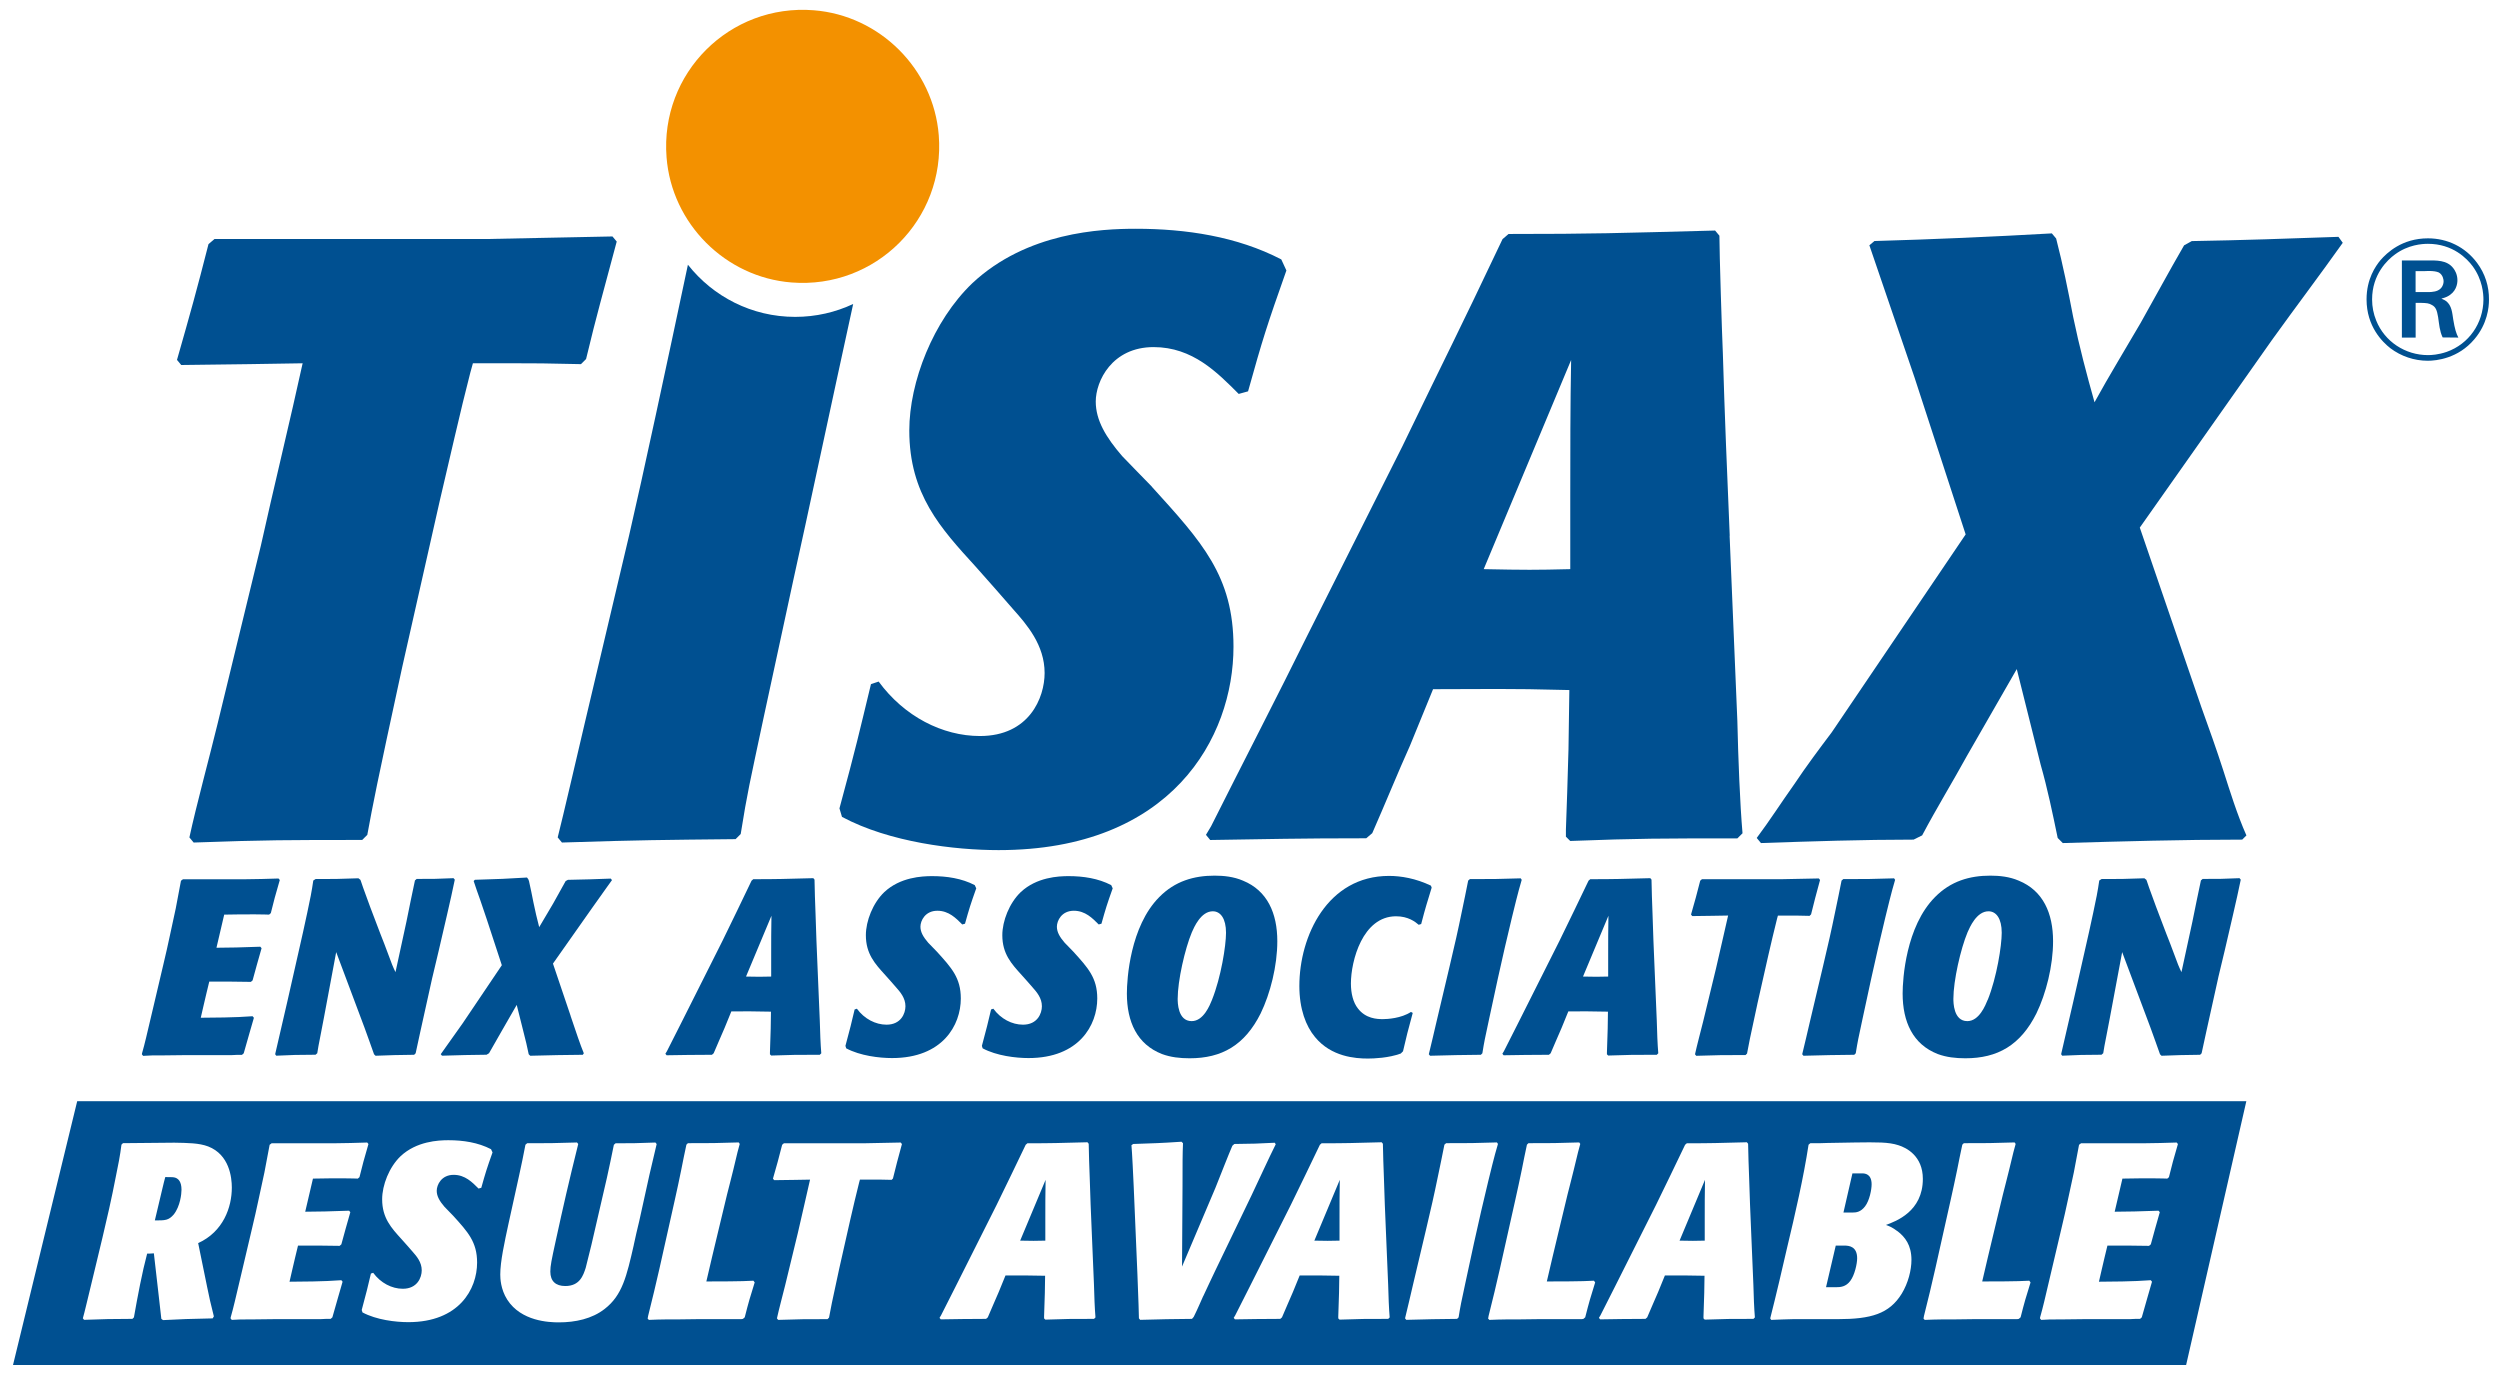
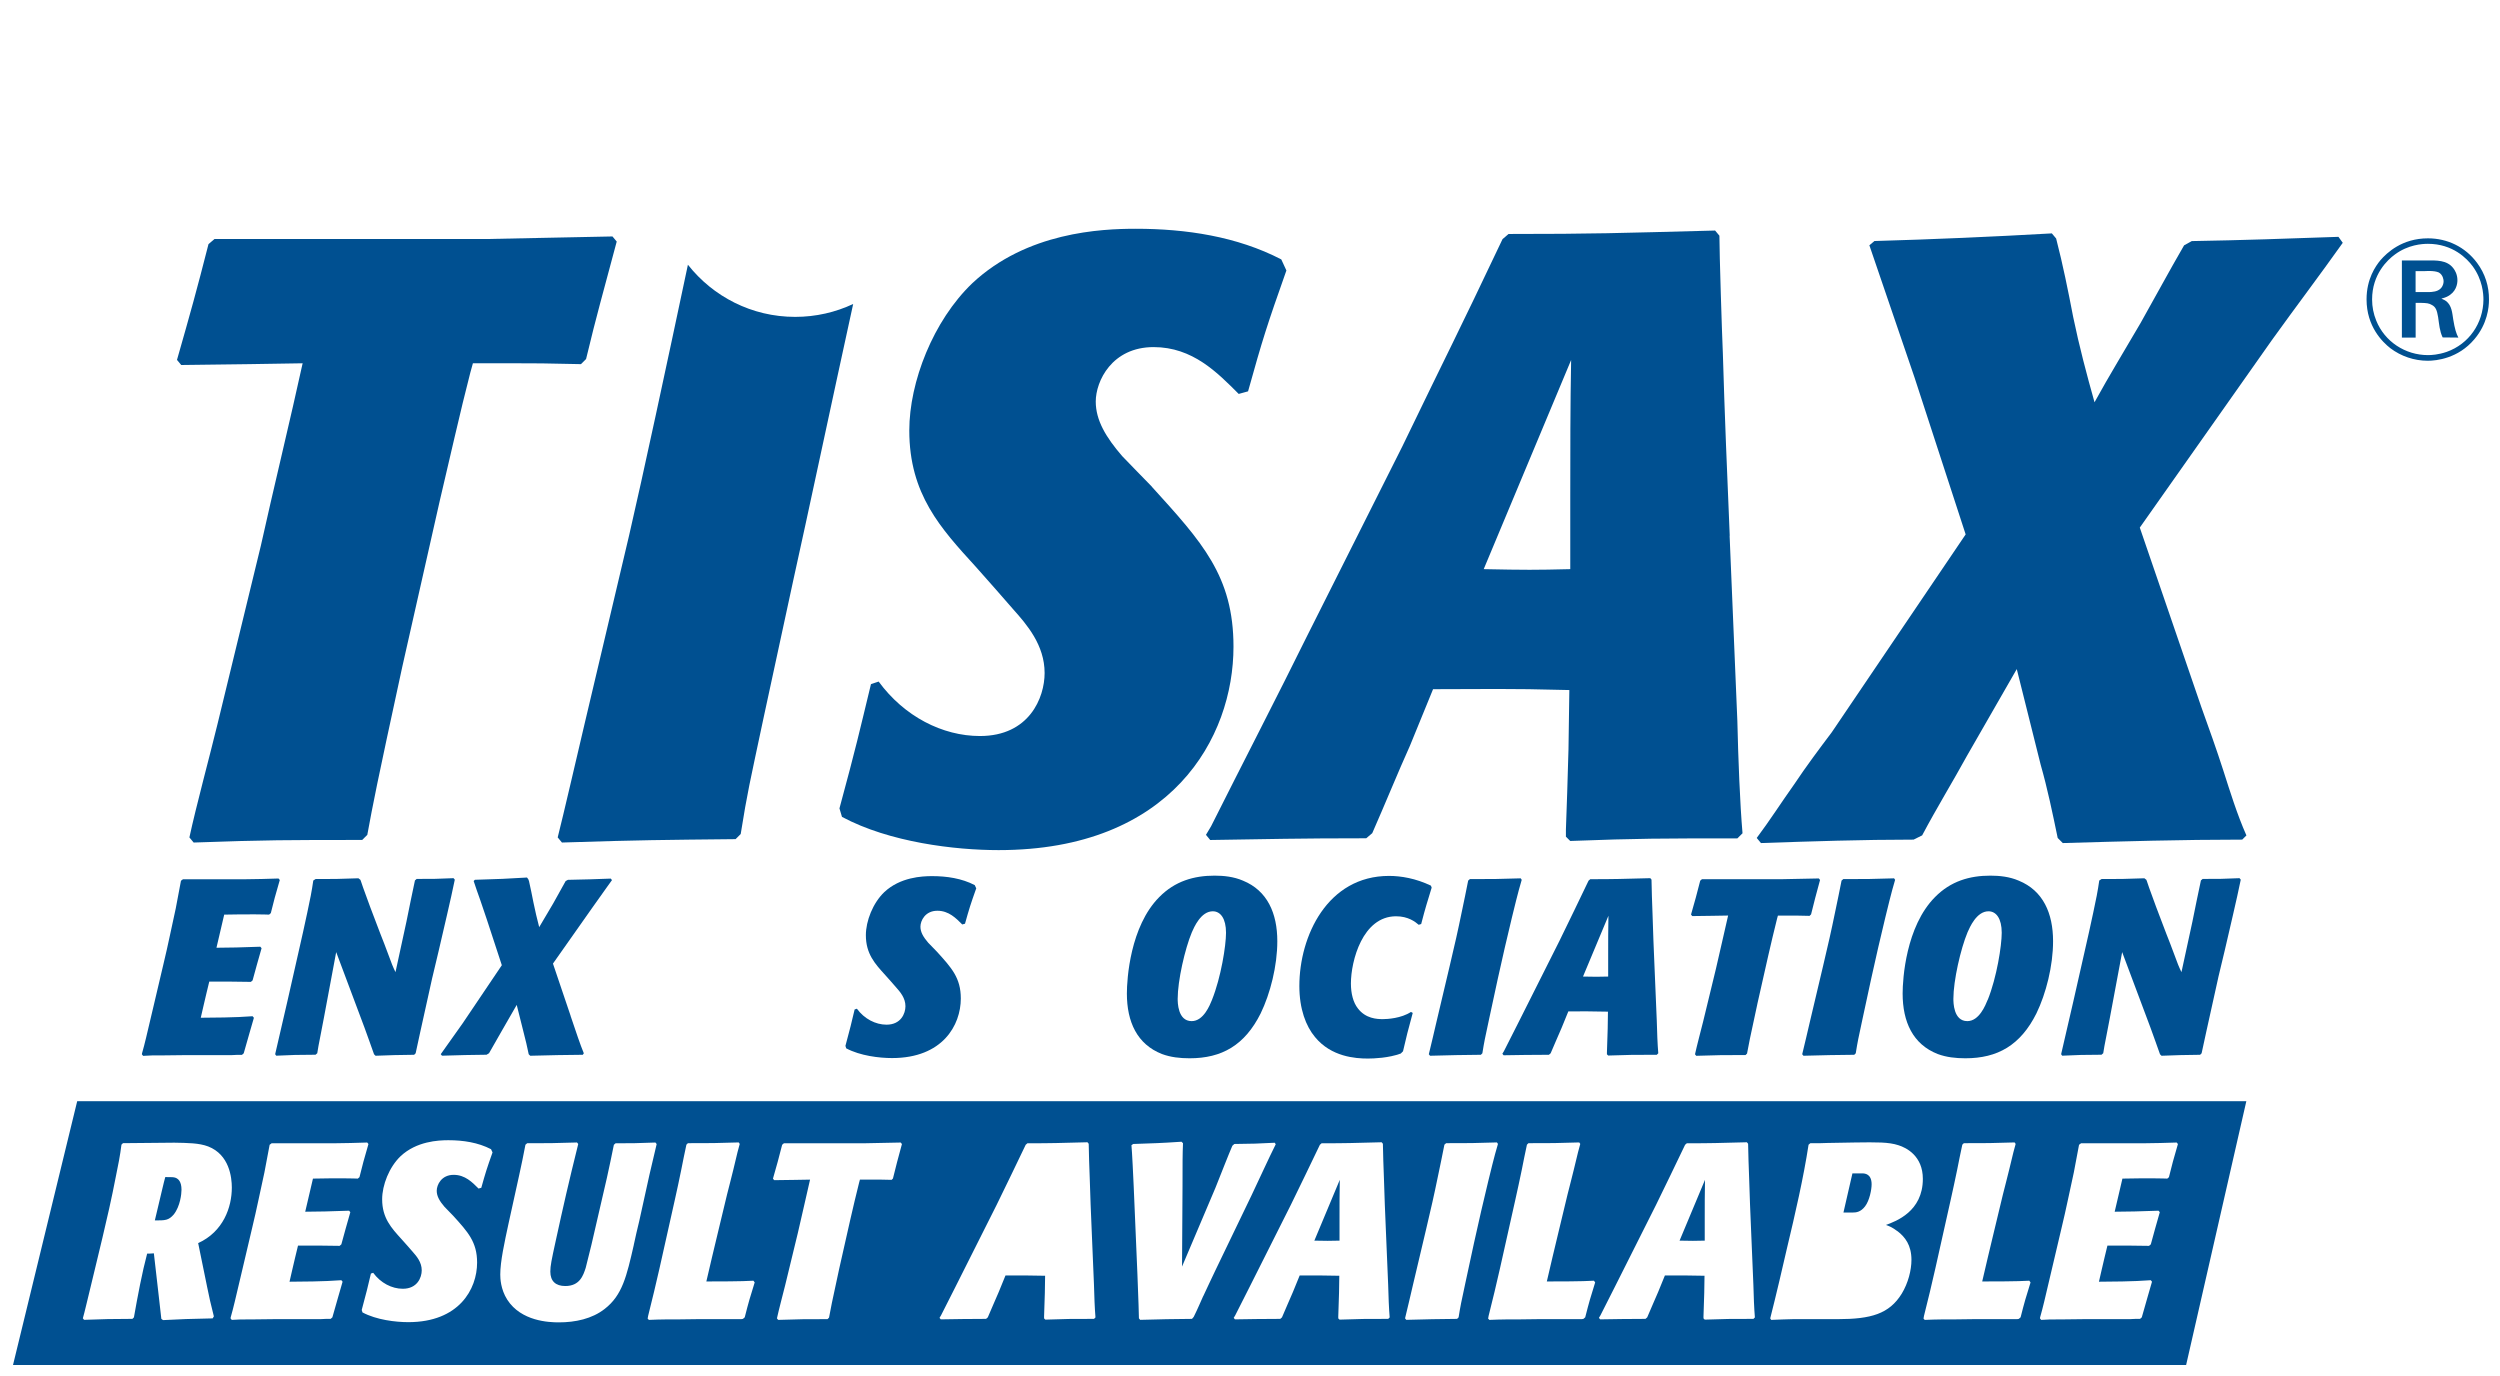
<svg xmlns="http://www.w3.org/2000/svg" clip-rule="evenodd" fill-rule="evenodd" stroke-linejoin="round" stroke-miterlimit="2" viewBox="0 0 465 256">
  <g fill-rule="nonzero">
    <path d="m47.23 189.29c-.56 1.85-1.02 3.61-1.9 6.63l-.32.28c-.88 0-.97 0-1.85.05h-8.34c-1.44 0-2.87.05-4.31.05-1.99 0-2.78 0-3.89.09l-.23-.28c0-.14.05-.28.09-.42.46-1.62.69-2.64 2.13-8.76l1.81-7.69c.42-1.71.79-3.43 1.16-5.14l1.11-5.14c.14-.74.83-4.36.97-5.14l.37-.28h11.58c1.02 0 2.04-.05 3.1-.05 1.9-.05 2.13-.05 3.1-.09l.23.28c-.83 2.83-1.11 3.89-1.67 6.16l-.32.28c-.28 0-1.11-.05-2.6-.05-1.67 0-3.85 0-5.75.05l-1.44 6.16 3.66-.05c1.48-.05 3.01-.09 4.5-.14l.23.28c-.56 1.9-1.21 4.31-1.67 5.98l-.32.28c-.23 0-3.48-.05-3.89-.05h-3.85l-.56 2.32c-.14.65-.88 3.71-1.02 4.4l4.36-.05c2.41-.05 3.06-.09 5.28-.23l.23.28z" fill="#005091" />
    <path d="m80.41 181.82c-2.27 10.2-2.64 11.96-3.1 14.09l-.28.28c-3.15.05-4.31.05-7.18.18l-.28-.28c-.23-.7-1.48-4.12-1.76-4.91l-5.28-14.09-2.27 12.14c-.23 1.11-.42 2.27-.65 3.38-.37 1.9-.42 2.13-.6 3.29l-.32.28c-3.34 0-4.45.05-7.32.18l-.19-.28c.65-2.73 1.62-7.09 2.27-9.82l2.13-9.41c.56-2.41 1.07-4.77 1.58-7.14s.83-3.94 1.11-5.93l.42-.28c3.48 0 4.22 0 7.97-.14l.37.28.09.23c.19.65.37 1.07 1.71 4.77l1.9 5c.51 1.25.97 2.5 1.44 3.75.74 1.99.83 2.27 1.39 3.43l2.04-9.41c.51-2.55 1.11-5.47 1.58-7.65l.32-.28c3.15 0 3.85 0 6.86-.14l.23.28c-.74 3.66-2.13 9.45-2.97 13.12l-1.2 5.05z" fill="#005091" />
    <path d="m106.13 188.96c1.11 3.29 1.76 5.24 2.46 6.95l-.19.28c-4.12.05-5.14.05-9.78.18l-.28-.28c-.42-1.95-.46-2.18-.93-3.99l-1.3-5.19-2.69 4.68c-.7 1.25-1.16 2.04-2.46 4.31l-.46.28c-3.48.05-4.36.05-8.29.18l-.23-.28c1.16-1.58 2.92-4.17 4.08-5.75l7.28-10.8-2.78-8.48c-.42-1.21-.79-2.36-1.21-3.57-.23-.56-1.16-3.34-1.25-3.61l.23-.23c4.68-.14 5.79-.18 9.69-.42.23.28.28.33.37.65.32 1.34.56 2.69.83 3.99.42 1.99.56 2.59 1.07 4.59.37-.65 2.18-3.71 2.6-4.4.32-.6 1.95-3.52 2.32-4.17l.42-.23c3.85-.09 4.45-.09 7.97-.23l.23.28c-.56.79-.65.88-3.8 5.33l-7.18 10.2 3.29 9.73z" fill="#005091" />
-     <path d="m151.5 163.61c0 .93.14 5.33.19 6.35.09 3.29.23 6.58.37 9.87l.42 10.01c.05 2.04.14 4.45.28 6.07l-.28.28c-4.12 0-5.33 0-9.04.14l-.23-.23v-.37c.05-1.39.09-2.5.14-4.36l.05-3.2c-3.48-.09-4.45-.05-7.37-.05l-1.25 3.06c-.65 1.44-1.34 3.15-2.04 4.73l-.32.28c-3.66 0-5.38.05-8.43.09l-.23-.28.28-.46c1.53-3.06 3.8-7.46 5.14-10.19l5.19-10.33c2.55-5.28 2.87-5.84 5.42-11.21l.32-.28c4.63 0 5.84-.05 11.17-.19l.23.28zm-12.74 18.03c2.27.05 2.78.05 4.68 0v-3.85c0-2.41 0-5.05.05-7.46z" fill="#005091" />
    <path d="m178.98 171.95c-1.16-1.16-2.5-2.55-4.63-2.55-2.27 0-3.15 1.85-3.15 2.97 0 1.02.56 1.95 1.44 2.97.23.23 1.34 1.39 1.62 1.67 2.73 3.01 4.45 4.87 4.45 8.71 0 4.96-3.38 11.08-12.79 11.08-2.36 0-5.93-.42-8.53-1.81l-.14-.46c.93-3.43 1.07-4.08 1.71-6.77l.42-.14c1.39 1.9 3.48 2.97 5.51 2.97 2.69 0 3.52-2.09 3.52-3.43 0-1.53-.97-2.64-1.71-3.48l-.97-1.11c-.37-.42-.69-.79-1.07-1.2-1.9-2.09-3.61-3.94-3.61-7.42 0-2.64 1.3-5.98 3.43-8.02 2.97-2.78 7-2.97 8.9-2.97 2.73 0 5.51.42 7.92 1.67l.28.6c-1.07 3.01-1.3 3.75-2.09 6.58z" fill="#005091" />
-     <path d="m204.36 171.95c-1.16-1.16-2.5-2.55-4.63-2.55-2.27 0-3.15 1.85-3.15 2.97 0 1.02.56 1.95 1.44 2.97.23.23 1.34 1.39 1.62 1.67 2.73 3.01 4.45 4.87 4.45 8.71 0 4.96-3.38 11.08-12.79 11.08-2.36 0-5.93-.42-8.53-1.81l-.14-.46c.93-3.43 1.07-4.08 1.71-6.77l.42-.14c1.39 1.9 3.48 2.97 5.51 2.97 2.69 0 3.52-2.09 3.52-3.43 0-1.53-.97-2.64-1.71-3.48l-.97-1.11c-.37-.42-.69-.79-1.07-1.2-1.9-2.09-3.61-3.94-3.61-7.42 0-2.64 1.3-5.98 3.43-8.02 2.97-2.78 7-2.97 8.9-2.97 2.73 0 5.51.42 7.92 1.67l.28.6c-1.07 3.01-1.3 3.75-2.09 6.58z" fill="#005091" />
    <path d="m234.48 188.5c-2.97 5.93-7.23 8.34-13.21 8.34-1.81 0-3.52-.19-5.14-.79-4.63-1.81-6.53-5.98-6.53-11.26 0-2.69.6-12.47 6.02-17.93 2.92-2.97 6.44-3.99 10.29-3.99 1.71 0 3.57.19 5.28.93 4.54 1.85 6.39 6.07 6.39 11.26 0 4.59-1.3 9.73-3.1 13.44zm-9.04-2.55c1.67-4.17 2.6-10.06 2.6-12.46 0-2.64-1.02-3.99-2.46-3.99-2.22 0-3.48 2.97-3.89 3.89-1.3 3.1-2.64 9.04-2.64 12.37 0 .65 0 4.17 2.6 4.17 2.22 0 3.38-2.97 3.8-3.99z" fill="#005091" />
    <path d="m262.77 188.4c-.93 3.38-1.16 4.36-1.81 7.14l-.42.42c-2.27.83-5 .93-6.12.93-2.32 0-6.81-.32-9.82-3.99-1.71-2.04-2.92-5.24-2.92-9.5 0-9.31 5.24-20.48 16.68-20.48 2.22 0 4.96.46 7.79 1.81l.14.37c-.88 2.92-1.11 3.52-1.95 6.77l-.46.14c-.65-.56-1.95-1.58-4.22-1.58-6.21 0-8.39 8.29-8.39 12.51 0 1.85.42 3.52 1.3 4.63 1.44 1.9 3.57 1.99 4.63 1.99.83 0 3.43-.14 5.24-1.34l.32.18z" fill="#005091" />
    <path d="m276.97 189.56c-.79 3.71-.88 4.03-1.25 6.35l-.28.28c-4.08.05-5 .05-9.45.18l-.23-.28c.23-.88 1.25-5.28 1.48-6.26l2.41-10.19c1.07-4.59 1.34-5.65 2.36-10.61.23-1.11.74-3.52 1.07-5.24l.32-.28c4.26 0 5.28 0 9.45-.14l.19.28c-.7 2.32-1.48 5.61-1.81 6.95-1.11 4.63-1.53 6.44-2.64 11.45z" fill="#005091" />
    <path d="m307.18 163.61c0 .93.14 5.33.19 6.35.09 3.29.23 6.58.37 9.87l.42 10.01c.05 2.04.14 4.45.28 6.07l-.28.28c-4.12 0-5.33 0-9.04.14l-.23-.23v-.37c.05-1.39.09-2.5.14-4.36l.05-3.2c-3.48-.09-4.45-.05-7.37-.05l-1.25 3.06c-.65 1.44-1.34 3.15-2.04 4.73l-.32.28c-3.66 0-5.38.05-8.43.09l-.23-.28.28-.46c1.53-3.06 3.8-7.46 5.14-10.19l5.19-10.33c2.55-5.28 2.87-5.84 5.42-11.21l.32-.28c4.63 0 5.84-.05 11.17-.19l.23.28zm-12.74 18.03c2.27.05 2.78.05 4.68 0v-3.85c0-2.41 0-5.05.05-7.46z" fill="#005091" />
    <path d="m326.85 186.83c-1.44 6.63-1.58 7.37-1.9 9.13l-.28.28c-4.03 0-5.24 0-9.17.14l-.23-.28c.37-1.71 1.11-4.45 1.53-6.16l2.36-9.73c.6-2.73 1.67-7.14 2.27-9.92l-2.92.05c-.56 0-3.2.05-3.75.05l-.23-.28c.74-2.59 1.07-3.75 1.71-6.3l.32-.28h14.83c1.95-.05 4.96-.09 6.91-.14l.23.28c-.79 2.97-1.07 3.89-1.67 6.4l-.28.28c-2.13-.05-2.36-.05-3.43-.05h-2.46c-.05.19-.09.32-.14.51-.51 1.95-1.21 5.05-1.67 7l-2.04 9.04z" fill="#005091" />
    <path d="m346.42 189.56c-.79 3.71-.88 4.03-1.25 6.35l-.28.28c-4.08.05-5 .05-9.45.18l-.23-.28c.23-.88 1.25-5.28 1.48-6.26l2.41-10.19c1.07-4.59 1.34-5.65 2.36-10.61.23-1.11.74-3.52 1.07-5.24l.32-.28c4.26 0 5.28 0 9.45-.14l.19.28c-.7 2.32-1.48 5.61-1.81 6.95-1.11 4.63-1.53 6.44-2.64 11.45z" fill="#005091" />
    <path d="m378.77 188.5c-2.97 5.93-7.23 8.34-13.21 8.34-1.81 0-3.52-.19-5.14-.79-4.63-1.81-6.53-5.98-6.53-11.26 0-2.69.6-12.47 6.02-17.93 2.92-2.97 6.44-3.99 10.29-3.99 1.71 0 3.57.19 5.28.93 4.54 1.85 6.39 6.07 6.39 11.26 0 4.59-1.3 9.73-3.1 13.44zm-9.04-2.55c1.67-4.17 2.59-10.06 2.59-12.46 0-2.64-1.02-3.99-2.46-3.99-2.22 0-3.48 2.97-3.89 3.89-1.3 3.1-2.64 9.04-2.64 12.37 0 .65 0 4.17 2.59 4.17 2.22 0 3.38-2.97 3.8-3.99z" fill="#005091" />
    <path d="m412.6 181.82c-2.27 10.2-2.64 11.96-3.1 14.09l-.28.28c-3.15.05-4.31.05-7.18.18l-.28-.28c-.23-.7-1.48-4.12-1.76-4.91l-5.28-14.09-2.27 12.14c-.23 1.11-.42 2.27-.65 3.38-.37 1.9-.42 2.13-.6 3.29l-.32.28c-3.34 0-4.45.05-7.32.18l-.19-.28c.65-2.73 1.62-7.09 2.27-9.82l2.13-9.41c.56-2.41 1.07-4.77 1.58-7.14s.83-3.94 1.11-5.93l.42-.28c3.48 0 4.22 0 7.97-.14l.37.28.09.23c.19.65.37 1.07 1.71 4.77l1.9 5c.51 1.25.97 2.5 1.44 3.75.74 1.99.83 2.27 1.39 3.43l2.04-9.41c.51-2.55 1.11-5.47 1.58-7.65l.32-.28c3.15 0 3.85 0 6.86-.14l.23.28c-.74 3.66-2.13 9.45-2.97 13.12l-1.21 5.05z" fill="#005091" />
    <path d="m321.73 99.63c-.48-11.32-.95-22.63-1.28-33.95-.16-3.51-.64-18.66-.64-21.84l-.8-.96c-18.33.48-22.48.64-38.42.64l-1.12.96c-8.76 18.49-9.88 20.41-18.65 38.58l-17.86 35.55c-4.62 9.41-12.43 24.56-17.7 35.08l-.95 1.59.79.96c10.53-.16 16.42-.32 29.02-.32l1.12-.95c2.39-5.42 4.78-11.32 7.01-16.26l4.3-10.52c10.04 0 13.39-.16 25.35.16l-.16 11c-.16 6.38-.32 10.21-.48 14.99v1.28l.8.8c12.75-.48 16.9-.48 31.09-.48l.96-.95c-.48-5.58-.8-13.87-.96-20.88l-1.44-34.44zm-29.66-7.01v13.24c-6.53.16-8.29.16-16.1 0l16.26-38.9c-.16 8.29-.16 17.38-.16 25.67z" fill="#005091" />
    <path d="m214.26 90.53c-.95-.94-4.75-4.9-5.54-5.7-3.01-3.49-4.91-6.65-4.91-10.14 0-3.8 3.01-10.13 10.76-10.13 7.28 0 11.87 4.75 15.83 8.71l1.74-.48c2.69-9.65 3.49-12.19 7.13-22.48l-.95-2.06c-8.23-4.27-17.73-5.7-27.07-5.7-6.49 0-20.26.63-30.4 10.13-7.28 6.97-11.72 18.37-11.72 27.39 0 11.88 5.86 18.21 12.35 25.33 1.27 1.42 2.37 2.69 3.64 4.11l3.32 3.8c2.54 2.85 5.86 6.65 5.86 11.87 0 4.59-2.85 11.72-12.03 11.72-6.97 0-14.09-3.64-18.84-10.13l-1.43.48c-2.22 9.18-2.69 11.4-5.86 23.11l.47 1.58c8.87 4.75 21.06 6.18 29.13 6.18 32.14 0 43.69-20.9 43.69-37.84 0-13.14-5.86-19.47-15.2-29.76z" fill="#005091" />
    <path d="m109.01 66.78c2.05-8.55 3.01-11.71 5.7-21.85l-.79-.95c-6.65.16-16.94.32-23.59.48h-50.44l-1.11.95c-2.22 8.71-3.33 12.67-5.86 21.53l.79.95c1.9 0 10.7-.16 12.6-.16l9.98-.16c-2.06 9.5-5.7 24.54-7.76 33.88l-8.08 33.25c-1.42 5.86-3.96 15.2-5.22 21.06l.79.95c13.46-.48 17.58-.48 31.35-.48l.95-.95c1.11-6.01 1.58-8.55 6.49-31.19l6.97-30.87c1.58-6.65 3.96-17.26 5.7-23.91.16-.63.32-1.11.48-1.74h8.39c3.64 0 4.43 0 11.71.16z" fill="#005091" />
    <path d="m127.95 49.25c-3.81 18.02-8.45 39.62-10.93 50.31l-8.23 34.83c-.79 3.32-4.27 18.37-5.06 21.37l.79.95c15.2-.48 18.36-.48 32.3-.63l.95-.95c1.27-7.92 1.58-9.02 4.27-21.69l5.54-25.65c2.5-11.24 7.14-33.11 11.11-51.25-3.27 1.54-6.93 2.4-10.79 2.4-8.09 0-15.29-3.79-19.94-9.69z" fill="#005091" />
    <path d="m416.99 156.17c-11.1 0-22.2.32-33.31.64l-.95-.95c-.95-4.6-1.9-9.2-3.17-13.64l-4.44-17.77-9.2 16.02c-2.7 4.92-5.71 9.83-8.4 14.91l-1.59.79c-9.51 0-19.03.32-28.39.64l-.79-.95c2.38-3.17 4.61-6.66 6.98-9.99 2.22-3.33 4.6-6.51 6.98-9.67l24.9-36.8-9.51-29.19c-2.85-8.25-5.55-16.34-8.4-24.59l.95-.79c10.95-.31 21.89-.79 32.99-1.42l.8.95c1.27 4.92 2.22 9.67 3.17 14.6 1.11 5.39 2.54 10.79 3.97 15.86 2.69-4.91 5.71-9.83 8.57-14.75 2.69-4.76 5.23-9.51 8.09-14.44l1.43-.79c9.05-.15 18.24-.47 27.28-.79l.8 1.11c-4.28 6.03-8.72 11.89-13.17 18.08l-24.58 34.89 11.42 33.31c1.42 3.96 2.85 7.93 4.12 11.89s2.54 8.09 4.29 12.06l-.8.79z" fill="#005091" />
-     <path d="m174.61 25.15c1.24 15.66-11.73 28.63-27.39 27.39-12.31-.97-22.28-10.96-23.24-23.27-1.23-15.65 11.73-28.6 27.38-27.36 12.31.97 22.27 10.94 23.25 23.24z" fill="#f39100" />
    <path d="m449.3 54.33v-3.9h1.66c.26 0 .51-.03.74-.03.96 0 1.5.1 1.92.28.79.45.89 1.38.89 1.63 0 .42-.16.8-.22.9-.39.77-1.18 1.02-1.99 1.09-.29.03-.57.03-.85.03zm7.96 8.47c-.41-.77-.67-1.63-.96-3.39-.19-1.18-.25-2.59-1.34-3.42-.16-.12-.42-.25-.86-.45.51-.12.8-.25 1.03-.35 1.73-.83 1.95-2.37 1.95-3.07 0-1.12-.51-1.92-.77-2.24-1.18-1.54-3.16-1.44-4.89-1.44h-4.67v14.35h2.56v-6.46h.89c1.22.03 1.57.06 2.18.42.67.38.89.93 1.11 2.24.2 1.31.26 2.53.84 3.77l2.94.03zm5.69-7.03c.03-2.49-.71-4.85-2.21-6.87-2.2-2.97-5.53-4.57-9.14-4.57-4.83 0-7.64 2.69-8.83 4.06-.93 1.12-2.59 3.51-2.59 7.29 0 5.05 2.95 7.93 4.42 9.08 1.98 1.5 4.44 2.34 6.97 2.34 1.59 0 5.65-.42 8.66-4 2.43-2.85 2.72-5.95 2.72-7.32zm-1.03-.03c-.03 4.35-2.68 8.24-6.84 9.71-1.57.54-2.85.6-3.48.6-4.22 0-8.06-2.52-9.62-6.42-.51-1.25-.77-2.56-.77-3.93 0-4.7 2.88-7.38 4.25-8.37 2.46-1.82 5.05-1.98 6.14-1.98 4.66 0 7.28 2.78 8.31 4.16 1.85 2.53 2.01 5.12 2.01 6.24z" fill="#005091" />
    <path d="m249.15 230.76v-3.85c0-2.41 0-5.05.05-7.46l-4.73 11.31c2.27.05 2.78.05 4.68 0z" fill="#005091" />
    <path d="m14.36 204.82-11.94 49.07h404.2l11.2-49.07zm24.12 34.33c.32 1.62.79 3.75 1.3 5.7l-.23.37c-4.54.09-5.7.14-9.22.32l-.32-.23c-.09-.65-.42-3.8-.51-4.5l-.88-7.69c-.56.05-.69.05-1.25.05-.93 3.48-1.76 7.88-2.46 11.86l-.28.28c-4.03 0-5.19.05-8.99.18l-.23-.28c.37-1.3.74-2.97 2.27-9.27l1.39-5.79c.83-3.52 1.62-6.86 2.55-11.68.32-1.53.74-3.61.97-5.56l.28-.28 9.55-.09c2.5.05 4.59.05 6.3.7 3.94 1.53 4.4 5.75 4.4 7.65 0 3.66-1.58 8.2-6.26 10.33l1.62 7.92zm28.08-19.93c-.28 0-1.11-.05-2.6-.05-1.67 0-3.85 0-5.75.05l-1.44 6.16 3.66-.05c1.48-.05 3.01-.09 4.5-.14l.23.28c-.56 1.9-1.21 4.31-1.67 5.98l-.32.28c-.23 0-3.48-.05-3.89-.05h-3.85l-.56 2.32c-.14.65-.88 3.71-1.02 4.4l4.36-.05c2.41-.05 3.06-.09 5.28-.23l.23.28c-.56 1.85-1.02 3.61-1.9 6.63l-.32.28c-.88 0-.97 0-1.85.05h-8.34c-1.44 0-2.87.05-4.31.05-1.99 0-2.78 0-3.89.09l-.23-.28c0-.14.05-.28.09-.42.46-1.62.69-2.64 2.13-8.76l1.81-7.69c.42-1.71.79-3.43 1.16-5.14l1.11-5.14c.14-.74.83-4.36.97-5.14l.37-.28h11.58c1.02 0 2.04-.05 3.1-.05 1.9-.05 2.13-.05 3.1-.09l.23.28c-.83 2.83-1.11 3.89-1.67 6.16l-.32.28zm22.96 1.71-.51.14c-1.16-1.16-2.5-2.55-4.63-2.55-2.27 0-3.15 1.85-3.15 2.97 0 1.02.56 1.95 1.44 2.97.23.23 1.34 1.39 1.62 1.67 2.73 3.01 4.45 4.87 4.45 8.71 0 4.96-3.38 11.08-12.79 11.08-2.36 0-5.93-.42-8.53-1.81l-.14-.46c.93-3.43 1.07-4.08 1.71-6.77l.42-.14c1.39 1.9 3.48 2.97 5.51 2.97 2.69 0 3.52-2.09 3.52-3.43 0-1.53-.97-2.64-1.71-3.48l-.97-1.11c-.37-.42-.69-.79-1.07-1.2-1.9-2.09-3.61-3.94-3.61-7.42 0-2.64 1.3-5.98 3.43-8.02 2.97-2.78 7-2.97 8.9-2.97 2.73 0 5.51.42 7.92 1.67l.28.6c-1.07 3.01-1.3 3.75-2.09 6.58zm28.37 10.62c-1.34 5.84-2.13 9.36-5.42 11.91-2.36 1.85-5.47 2.5-8.53 2.5-1.81 0-7-.19-9.59-4.22-1.25-1.95-1.3-4.03-1.3-4.68 0-2.46.79-5.98 1.53-9.45l1.99-9.04c.42-1.85.79-3.75 1.16-5.65l.32-.28c3.99 0 4.91 0 9.27-.14l.23.28c-1.85 7.46-2.73 11.35-4.22 18.17-.74 3.38-.97 4.5-.97 5.56 0 1.81 1.02 2.69 2.78 2.69 2.69 0 3.34-1.95 3.8-3.38.46-1.71 1.62-6.53 2.27-9.5l1.67-7.23c.46-2.04.88-4.12 1.3-6.16l.32-.28c3.1 0 3.75 0 7.41-.14l.23.28c-.37 1.58-.97 4.12-1.34 5.7l-1.9 8.62c-.37 1.48-.7 2.97-1.02 4.45zm20.62 13.48-.32.28c-.09 0-.19.05-.32.05h-8.06c-3.34.05-3.75.05-5.93.05-1.07 0-2.13.05-3.2.09l-.23-.28c.05-.14.09-.28.09-.42 1.07-4.36 1.2-4.82 2.13-8.9l2.83-12.65c.42-1.9.83-3.75 1.2-5.61.14-.7.79-3.99.97-4.73l.28-.28c4.26 0 5.28 0 9.45-.14l.19.28c-.23.83-.46 1.62-1.2 4.82-.37 1.58-.79 3.06-1.16 4.59l-1.67 6.95c-.74 3.11-1.53 6.35-2.18 9.22 1.95 0 6.63 0 8.76-.14l.23.32c-.88 2.83-1.11 3.57-1.85 6.49zm27.61-25.86-.28.28c-2.13-.05-2.36-.05-3.43-.05h-2.46c-.05.19-.09.32-.14.51-.51 1.95-1.21 5.05-1.67 7l-2.04 9.04c-1.44 6.63-1.58 7.37-1.9 9.13l-.28.28c-4.03 0-5.24 0-9.18.14l-.23-.28c.37-1.71 1.11-4.45 1.53-6.16l2.36-9.73c.6-2.73 1.67-7.14 2.27-9.92l-2.92.05c-.56 0-3.2.05-3.75.05l-.23-.28c.74-2.59 1.07-3.75 1.71-6.3l.32-.28h14.83c1.95-.05 4.96-.09 6.9-.14l.23.28c-.79 2.97-1.07 3.89-1.67 6.4zm37.35 26.14c-4.12 0-5.33 0-9.04.14l-.23-.23v-.37c.05-1.39.09-2.5.14-4.36l.05-3.2c-3.48-.09-4.45-.05-7.37-.05l-1.25 3.06c-.65 1.44-1.34 3.15-2.04 4.73l-.32.28c-3.66 0-5.38.05-8.43.09l-.23-.28.28-.46c1.53-3.06 3.8-7.46 5.14-10.19l5.19-10.33c2.55-5.28 2.87-5.84 5.42-11.21l.32-.28c4.63 0 5.84-.05 11.17-.19l.23.28c0 .93.14 5.33.19 6.35.09 3.29.23 6.58.37 9.87l.42 10.01c.05 2.04.14 4.45.28 6.07l-.28.28zm20.32-4.22c-.51 1.11-.97 2.27-1.76 3.85l-.32.37c-4.12.05-5.33.05-9.64.18l-.23-.28c0-.83-.09-3.2-.28-8.2l-.69-16.31c-.05-1.34-.32-6.77-.42-7.69l.32-.23c3.94-.14 4.82-.14 8.99-.42l.28.28c-.09 2.08-.09 3.71-.09 7.97l-.09 14.97 6.21-14.64c1.02-2.55 2.41-6.12 3.15-7.83l.37-.33c3.62-.05 4.17-.05 7.51-.23l.19.28c-1.3 2.59-3.24 6.86-4.5 9.5l-6.72 13.95c-.74 1.58-1.53 3.2-2.27 4.82zm34.4 4.22c-4.12 0-5.33 0-9.04.14l-.23-.23v-.37c.05-1.39.09-2.5.14-4.36l.05-3.2c-3.48-.09-4.45-.05-7.37-.05l-1.25 3.06c-.65 1.44-1.34 3.15-2.04 4.73l-.32.28c-3.66 0-5.38.05-8.43.09l-.23-.28.28-.46c1.53-3.06 3.8-7.46 5.14-10.19l5.19-10.33c2.55-5.28 2.87-5.84 5.42-11.21l.32-.28c4.63 0 5.84-.05 11.17-.19l.23.28c0 .93.14 5.33.19 6.35.09 3.29.23 6.58.37 9.87l.42 10.01c.05 2.04.14 4.45.28 6.07l-.28.28zm14.36-6.63c-.79 3.71-.88 4.03-1.25 6.35l-.28.28c-4.08.05-5 .05-9.45.18l-.23-.28c.23-.88 1.25-5.28 1.48-6.26l2.41-10.19c1.07-4.59 1.34-5.65 2.36-10.61.23-1.11.74-3.52 1.07-5.24l.32-.28c4.26 0 5.28 0 9.45-.14l.19.28c-.7 2.32-1.48 5.61-1.81 6.95-1.11 4.63-1.53 6.44-2.64 11.45zm22.29 6.35-.32.28c-.09 0-.19.05-.32.05h-8.06c-3.34.05-3.75.05-5.93.05-1.07 0-2.13.05-3.2.09l-.23-.28c.05-.14.09-.28.09-.42 1.07-4.36 1.21-4.82 2.13-8.9l2.83-12.65c.42-1.9.83-3.75 1.21-5.61.14-.7.79-3.99.97-4.73l.28-.28c4.26 0 5.28 0 9.45-.14l.19.28c-.23.83-.46 1.62-1.21 4.82-.37 1.58-.79 3.06-1.16 4.59l-1.67 6.95c-.74 3.11-1.53 6.35-2.18 9.22 1.95 0 6.63 0 8.76-.14l.23.32c-.88 2.83-1.11 3.57-1.85 6.49zm31.28.28c-4.12 0-5.33 0-9.04.14l-.23-.23v-.37c.05-1.39.09-2.5.14-4.36l.05-3.2c-3.48-.09-4.45-.05-7.37-.05l-1.25 3.06c-.65 1.44-1.34 3.15-2.04 4.73l-.32.28c-3.66 0-5.38.05-8.43.09l-.23-.28.28-.46c1.53-3.06 3.8-7.46 5.14-10.19l5.19-10.33c2.55-5.28 2.87-5.84 5.42-11.21l.32-.28c4.63 0 5.84-.05 11.17-.19l.23.28c0 .93.14 5.33.19 6.35.09 3.29.23 6.58.37 9.87l.42 10.01c.05 2.04.14 4.45.28 6.07l-.28.28zm26.82-16.31c1.39 1.07 2.59 2.59 2.59 5.33 0 1.9-.6 4.31-1.81 6.3-2.32 3.75-5.7 4.73-11.91 4.73h-8.29c-1.58.05-2.18.05-4.08.14l-.18-.28c.56-2.13 1.11-4.54 1.71-7l1.39-5.98c1.53-6.4 3.1-13.21 4.03-19.32l.32-.28c1.44 0 2.18 0 3.2-.05l5.14-.09c4.08-.05 6.21-.09 8.06.51 1.48.46 4.54 1.99 4.54 6.26 0 6.07-5 7.88-6.86 8.57.65.23 1.21.46 2.13 1.16zm22.88 16.03-.32.28c-.09 0-.19.05-.32.05h-8.06c-3.34.05-3.75.05-5.93.05-1.07 0-2.13.05-3.2.09l-.23-.28c.05-.14.09-.28.09-.42 1.07-4.36 1.21-4.82 2.13-8.9l2.83-12.65c.42-1.9.83-3.75 1.21-5.61.14-.7.79-3.99.97-4.73l.28-.28c4.26 0 5.28 0 9.45-.14l.19.28c-.23.83-.46 1.62-1.21 4.82-.37 1.58-.79 3.06-1.16 4.59l-1.67 6.95c-.74 3.11-1.53 6.35-2.18 9.22 1.95 0 6.63 0 8.76-.14l.23.32c-.88 2.83-1.11 3.57-1.85 6.49zm27.62-26.09-.32.28c-.28 0-1.11-.05-2.6-.05-1.67 0-3.85 0-5.75.05l-1.44 6.16 3.66-.05c1.48-.05 3.01-.09 4.5-.14l.23.28c-.56 1.9-1.21 4.31-1.67 5.98l-.33.28c-.23 0-3.48-.05-3.89-.05h-3.85l-.56 2.32c-.14.65-.88 3.71-1.02 4.4l4.36-.05c2.41-.05 3.06-.09 5.28-.23l.23.28c-.56 1.85-1.02 3.61-1.9 6.63l-.32.28c-.88 0-.97 0-1.85.05h-8.34c-1.44 0-2.87.05-4.31.05-1.99 0-2.78 0-3.89.09l-.23-.28c0-.14.05-.28.09-.42.46-1.62.7-2.64 2.13-8.76l1.81-7.69c.42-1.71.79-3.43 1.16-5.14l1.11-5.14c.14-.74.83-4.36.97-5.14l.37-.28h11.58c1.02 0 2.04-.05 3.1-.05 1.9-.05 2.13-.05 3.11-.09l.23.28c-.83 2.83-1.11 3.89-1.67 6.16z" fill="#005091" />
-     <path d="m343.26 231.68h-1.81l-1.81 7.74h1.9c.74 0 1.81-.05 2.64-1.21.79-1.07 1.25-3.15 1.25-4.17 0-2.22-1.53-2.32-2.18-2.36z" fill="#005091" />
    <path d="m317.08 230.76v-3.85c0-2.41 0-5.05.05-7.46l-4.73 11.31c2.27.05 2.78.05 4.68 0z" fill="#005091" />
    <path d="m346.36 218.25h-1.81l-1.67 7.28h1.71c.6 0 1.48-.05 2.32-1.16s1.21-3.15 1.21-4.08c0-1.95-1.25-2.04-1.76-2.04z" fill="#005091" />
    <path d="m32.87 219.17c-.42-.23-.6-.23-2.13-.23-.14.46-.32 1.25-.6 2.41l-1.34 5.65c1.95 0 2.55 0 3.52-1.11 1.21-1.53 1.44-3.85 1.44-4.59 0-1.53-.6-1.95-.88-2.13z" fill="#005091" />
-     <path d="m194.43 230.76v-3.85c0-2.41 0-5.05.05-7.46l-4.73 11.31c2.27.05 2.78.05 4.68 0z" fill="#005091" />
  </g>
  <path d="m-72-49h585.55v354.33h-585.55z" fill="none" />
</svg>